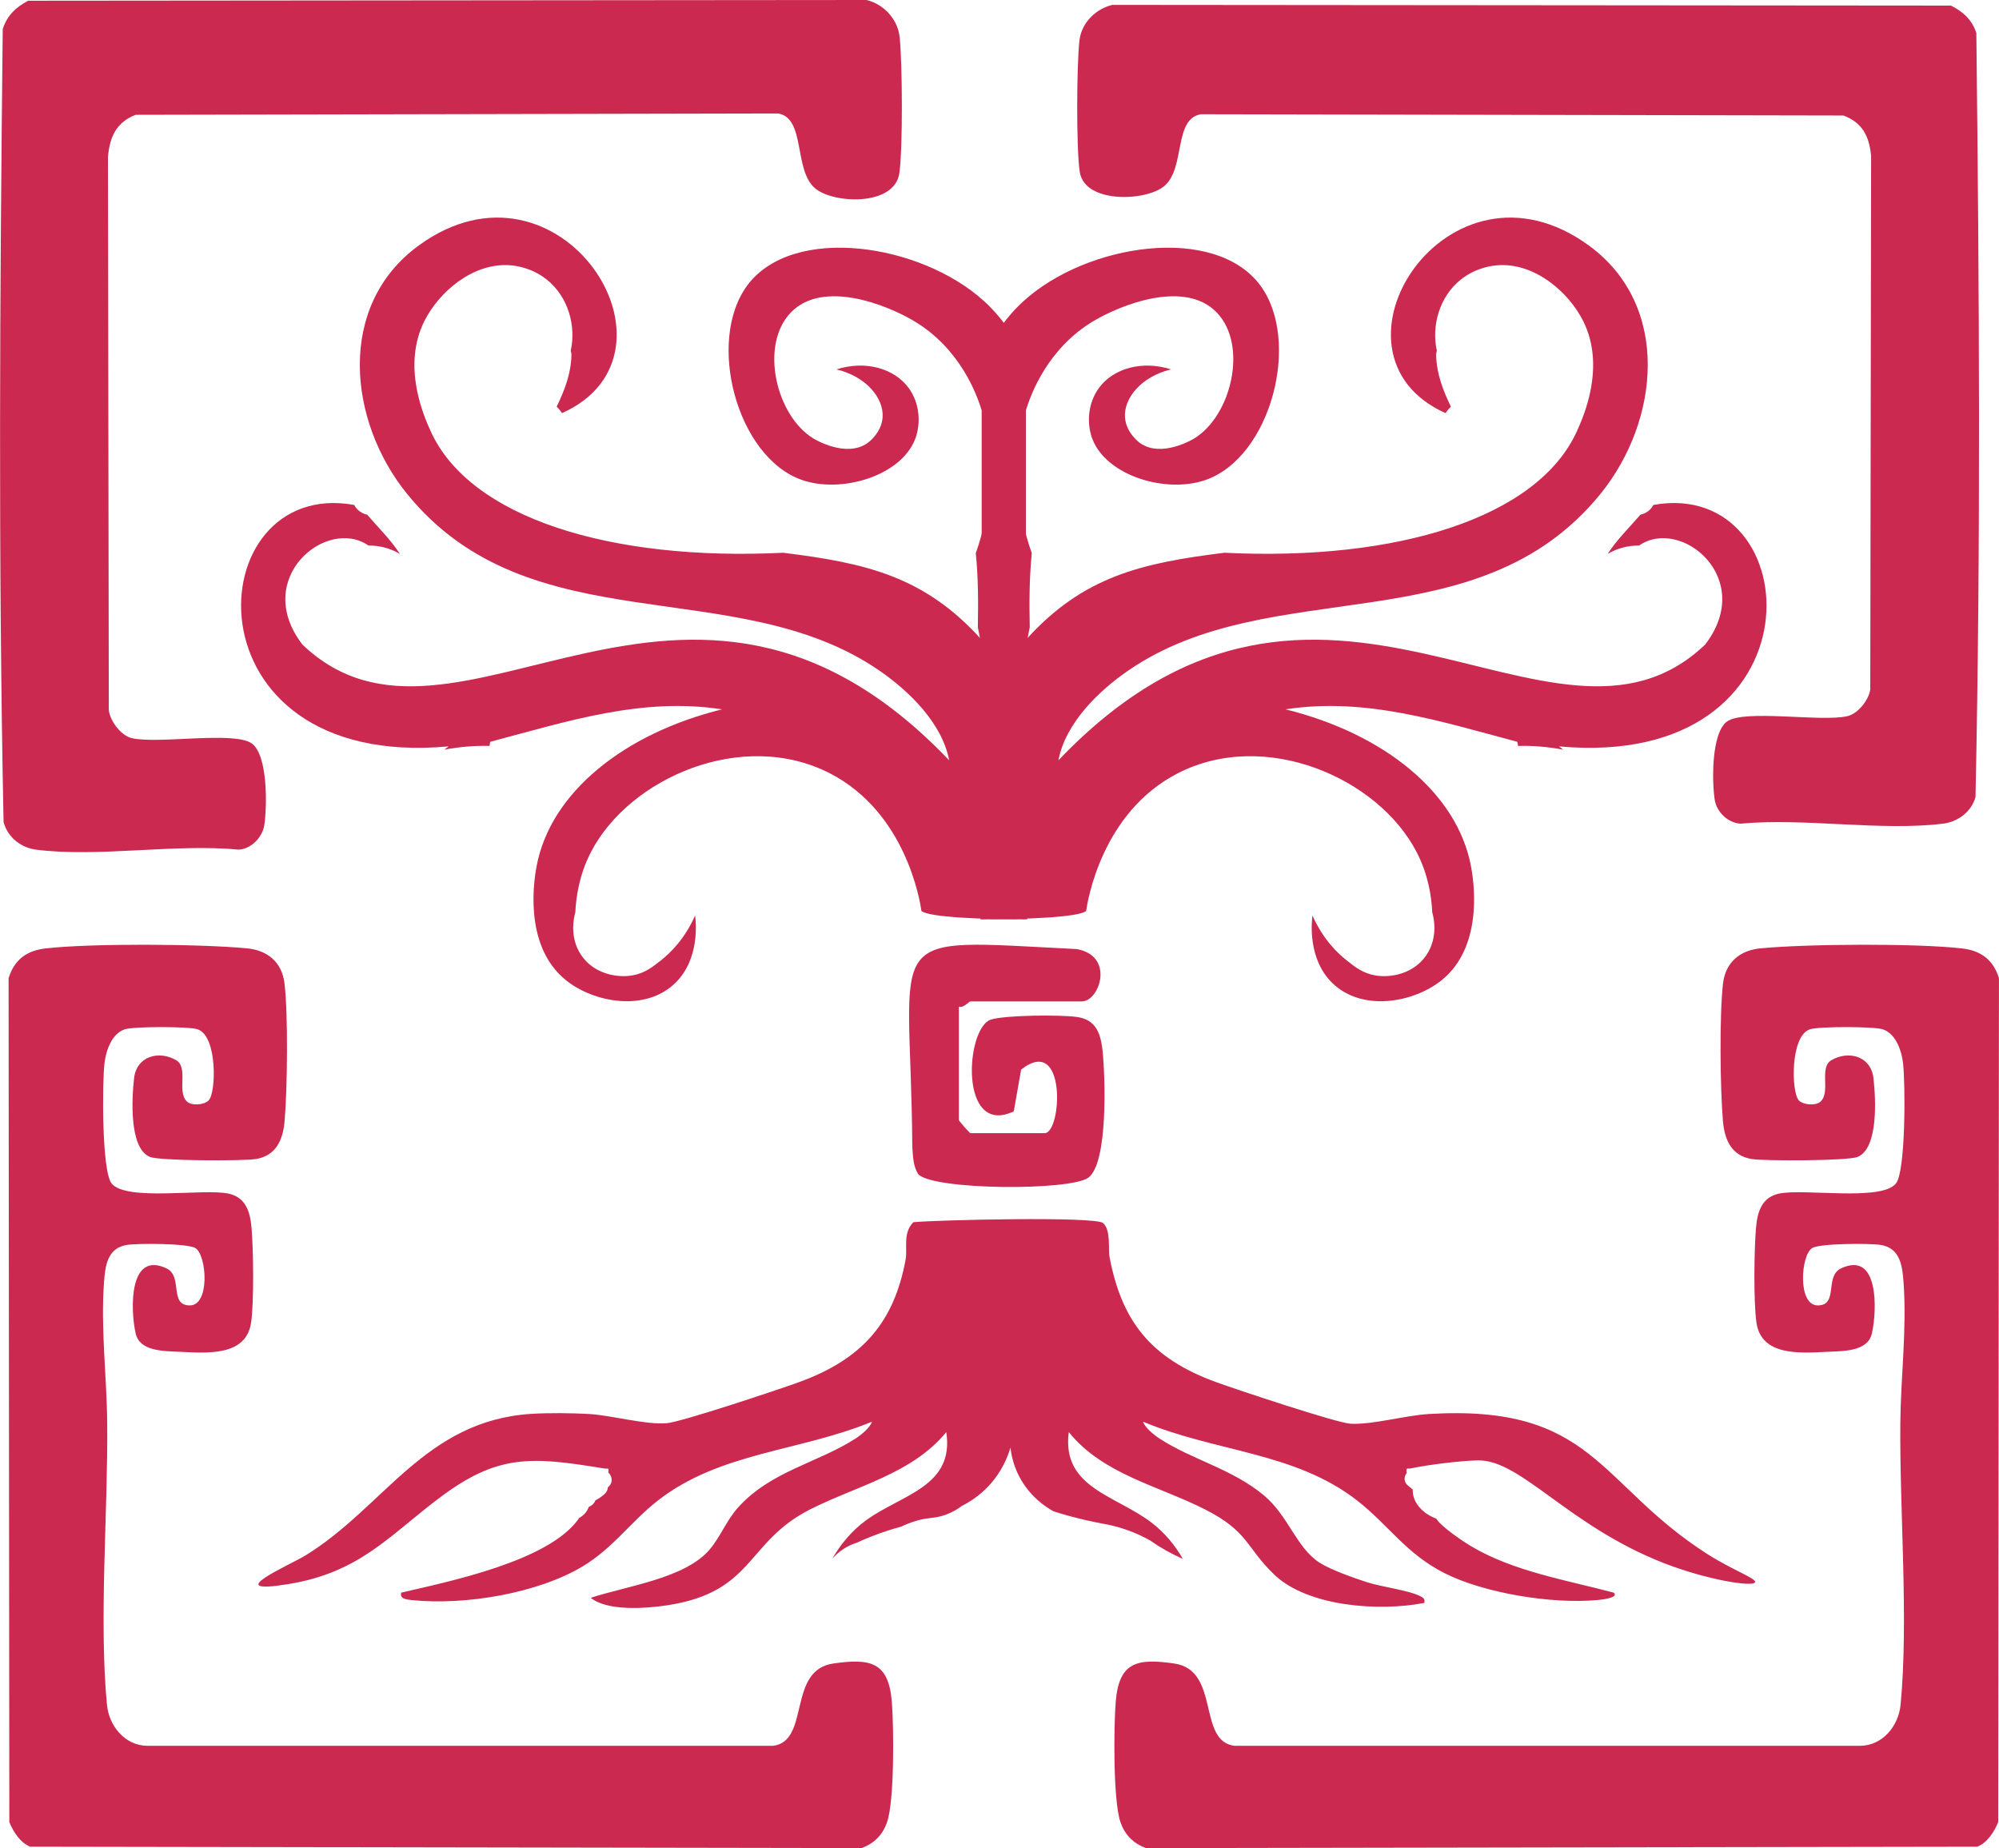
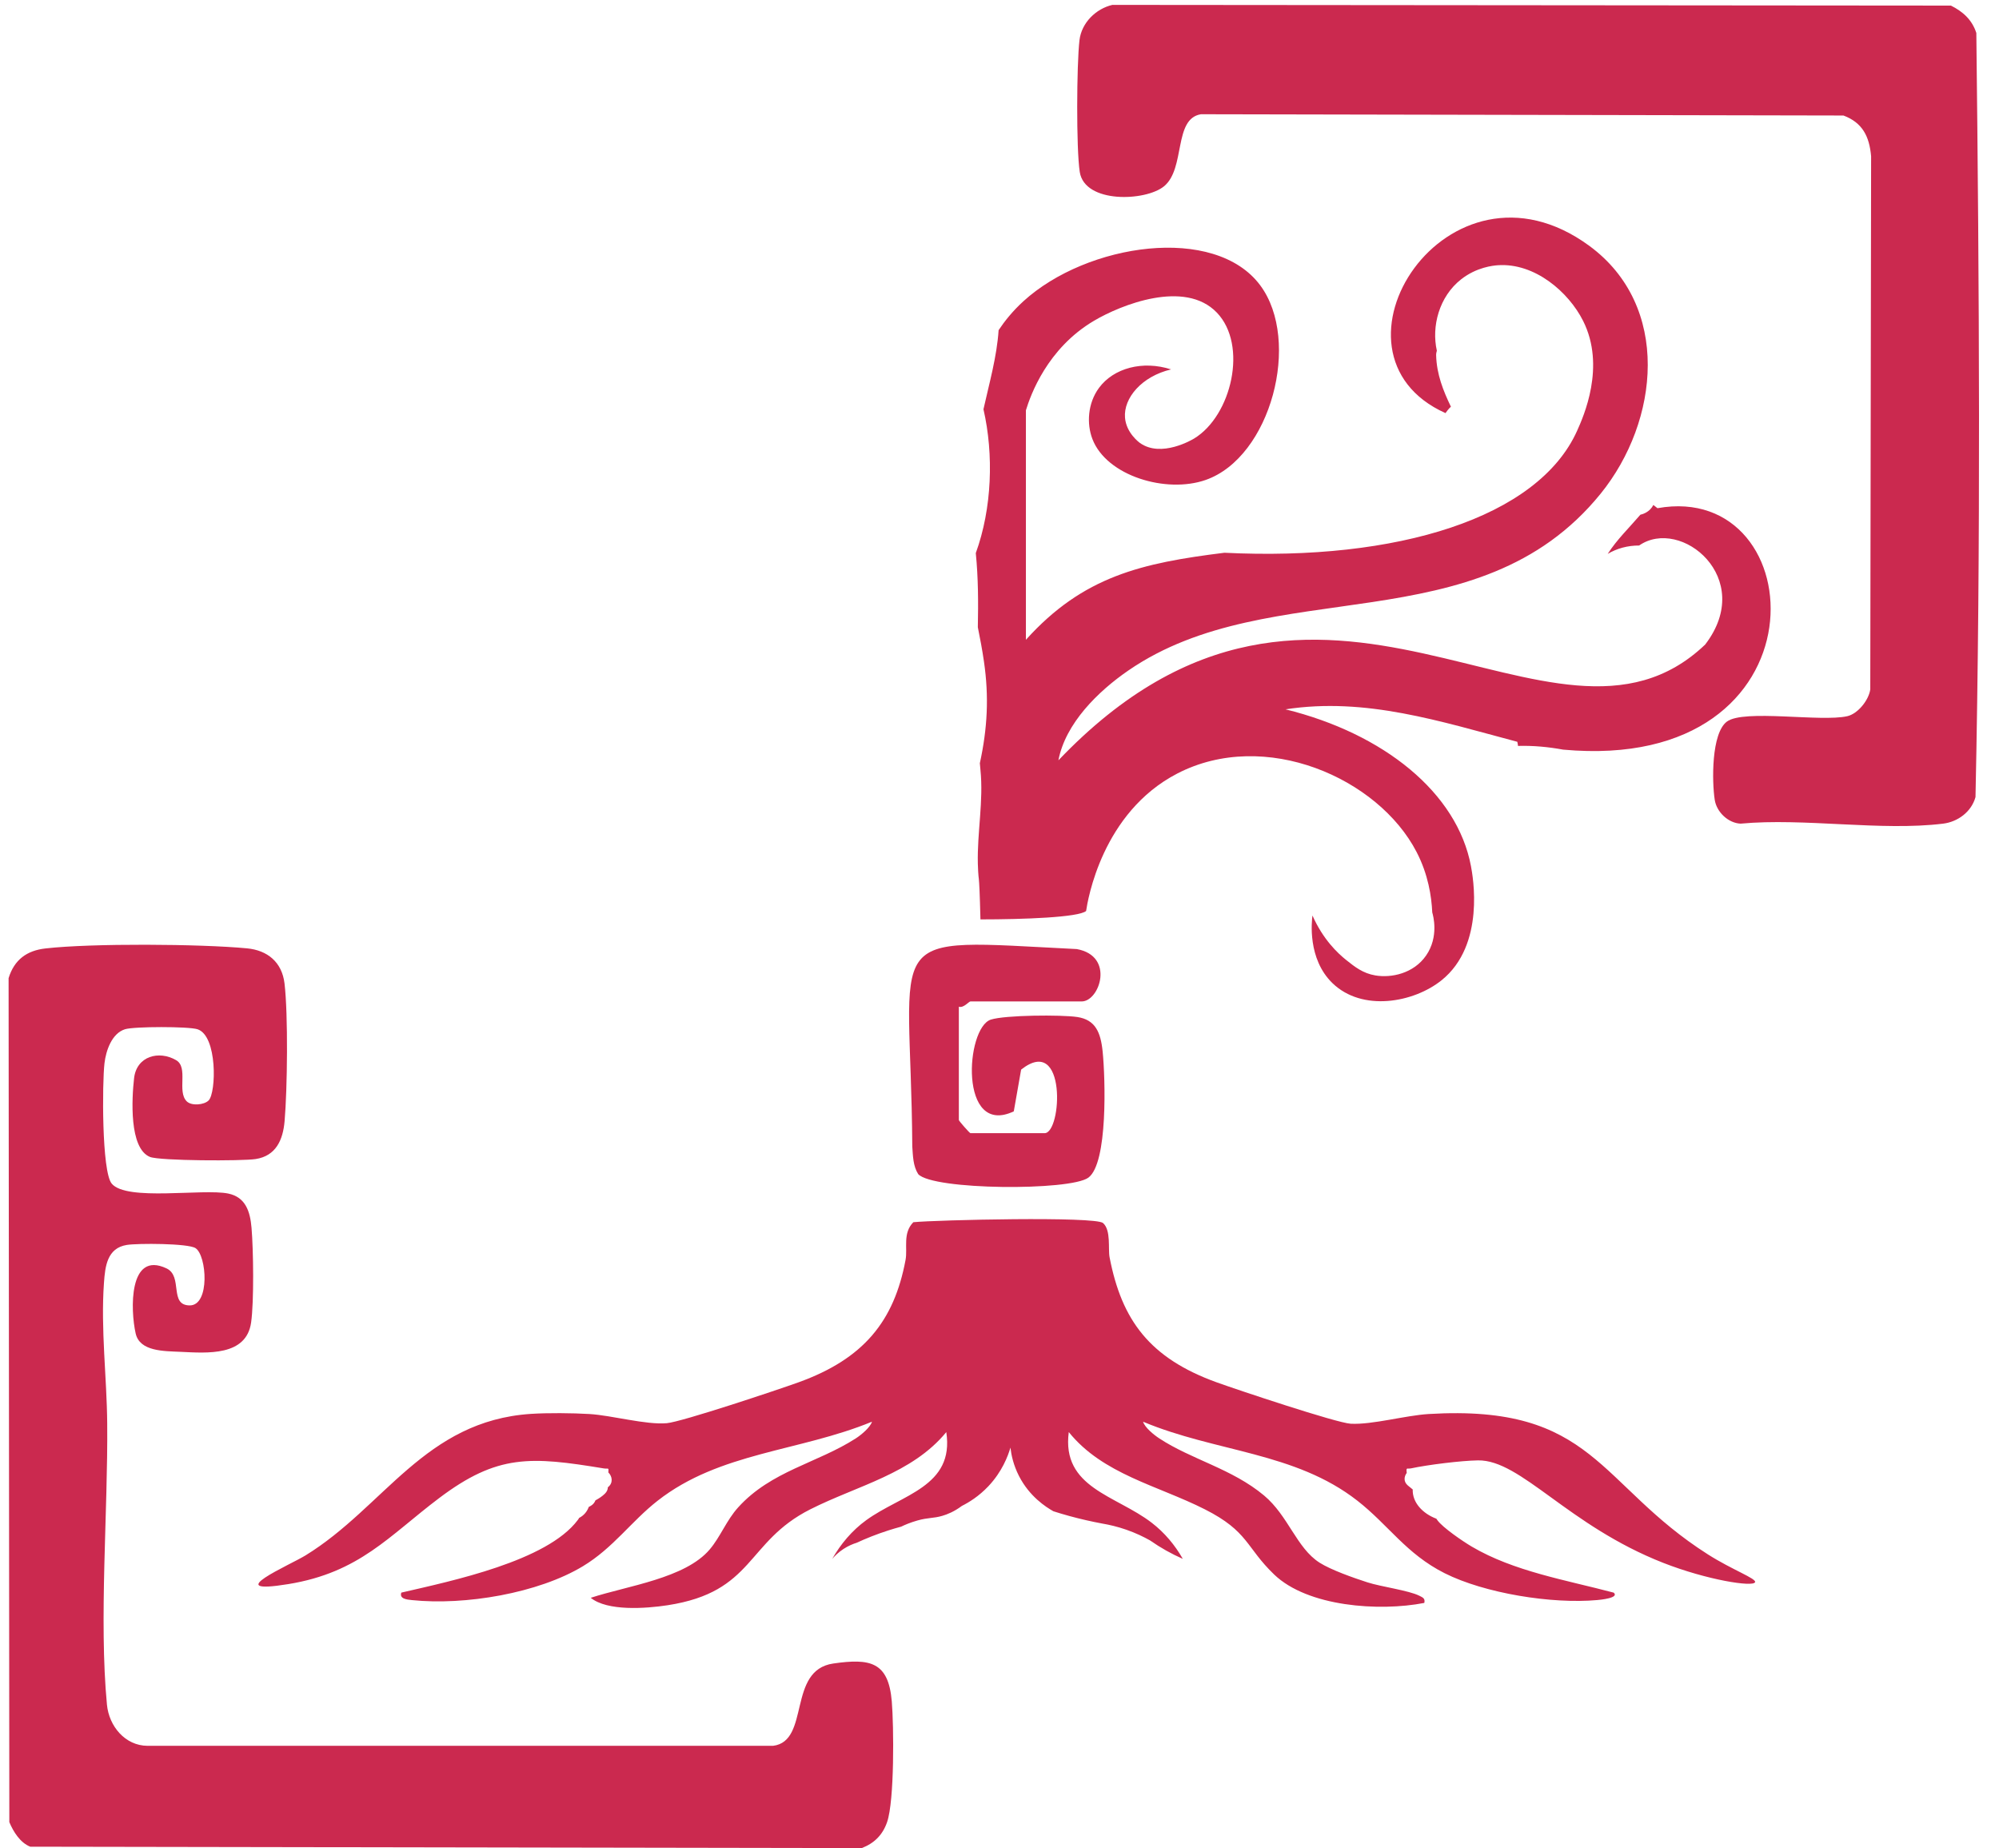
<svg xmlns="http://www.w3.org/2000/svg" id="a" width="21.05cm" height="19.46cm" viewBox="0 0 596.69 551.65">
  <path d="M329.13,313.84c-.59-5.79-2.21-9.46-7.57-10.27-4.74-.71-21.49-.6-25.79.77-7.58,2.41-9.6,35.15,6.84,27.39l2.19-12.46c13.66-10.79,12.2,18.97,7.01,18.97h-22.14c-.24,0-3.46-3.65-3.46-3.93v-33.82c1.36.51,3-1.57,3.46-1.57h33.21c5.34,0,9.98-13.56-1.47-15.63-59.98-2.99-49.53-6.39-49.1,58.95.21,2.87.22,5.76,1.76,8.22,4.37,4.81,45.35,5.05,50.8,1.06,5.86-4.29,5.08-29.64,4.26-37.69Z" fill="#cb294f" />
-   <path d="M305.16,415.6c-.82-.72-1.62-1.45-2.44-2.18-.4.1-.81.18-1.22.26-.33.15-.66.31-.99.46.06.18.12.36.18.55.12.41.19.81.23,1.19,1.88.3,3.76.61,5.63.94-.46-.41-.93-.81-1.39-1.22Z" fill="#cb294f" />
  <path d="M332.1,1.46l250.26.21c3.56,1.79,6.29,4.2,7.58,8.17.87,75.87,1.35,152.29-.25,228.08-1.22,4.42-5.29,7.39-9.65,7.93-18.56,2.29-41.44-1.77-60.48,0-3.67-.16-7.14-3.44-7.71-7.1-.84-5.42-1.05-19.86,3.63-23.36,5.05-3.77,28.12.19,35.96-1.62,3.14-.73,6.38-4.76,6.84-7.99l.25-159.13c-.52-5.96-2.59-10.04-8.25-12.17l-191.8-.38c-8.28,1.33-4.54,16.19-11.03,21.51-5.47,4.49-23.68,5.21-25.15-4.29-1.07-6.93-.93-32.09-.08-39.33.61-5.18,4.9-9.4,9.85-10.54Z" fill="#cb294f" />
  <path d="M62.26,328.48c2.29-2.32,2.67-19.35-3.33-21.26-2.69-.86-18.91-.85-21.63,0-3.96,1.23-5.7,6.43-6.13,10.18-.67,5.7-.86,32.28,2.16,35.9,4.44,5.33,27.23,1.42,34.77,2.96,5.23,1.07,6.56,5.4,6.97,10.24.56,6.55.76,21.95-.12,28.22-1.42,10.16-13.15,9.16-21.05,8.79-4.96-.23-12.2-.07-13.42-5.49-1.57-6.93-2.15-24.79,9.21-19.42,5.01,2.37.65,11.05,6.95,11.05,6.09,0,5.08-14.93,1.7-17.1-2.24-1.44-17.26-1.47-20.5-.95-5.87.94-6.47,6.36-6.82,11.31-.99,13.91.85,28.19.97,41.94.24,26.23-2.49,58.68-.08,83.96.61,6.44,5.43,12.27,12.12,12.3h186.72c11.18-1.38,4.15-22.58,17.99-24.57,10.93-1.57,16.45-.57,17.45,11.28.63,7.49.81,29.62-1.39,36.04-1.33,3.87-3.86,6.35-7.59,7.78l-248.2-.42c-3-1.19-5.03-4.45-6.24-7.33l-.22-251.92c1.69-5.5,5.43-8.24,11.01-8.87,13.73-1.57,46.2-1.36,60.16-.03,6.08.58,10.44,4.08,11.2,10.5,1.1,9.32.85,31.49.02,41.09-.49,5.63-2.59,10.36-8.62,11.3-4.01.63-28.68.55-31.57-.63-6.28-2.57-5.42-17.5-4.74-23.49.75-6.6,7.4-8.38,12.54-5.4,3.77,2.18.21,9.29,3.16,12.28,1.44,1.46,5.23,1.09,6.54-.24Z" fill="#cb294f" />
  <path d="M523.91,472.29c.4-1.13-6.79-3.67-14.12-8.33-32.84-20.88-33.84-44.87-83.32-41.89-6.97.42-16.84,3.24-23.28,2.9-4.24-.23-34.15-10.23-40.03-12.36-20.09-7.26-28.35-18.64-31.95-37.3-.5-2.57.48-8.06-1.95-10.24-2.29-2.05-49.8-.93-56.64-.25-3.24,3.3-1.66,7.72-2.32,11.26-3.42,18.27-12.47,29.5-31.95,36.53-5.97,2.16-34.86,11.82-39.34,12.2-6.23.54-16.32-2.33-23.11-2.74-5.04-.3-12.41-.37-17.43-.04-31.69,2.08-43.78,27.8-67.28,42.24-4.69,2.89-25.83,11.95-5.14,8.57,21.28-3.47,30.04-14.38,45.03-25.68,17.42-13.13,27.29-12.45,49.15-8.85,1.33.22,1.5-.44,1.35,1.2,1.2,1.17,1.5,3.18-.15,4.43,0,.65-.27,1.32-.9,1.93-.82.8-1.78,1.42-2.8,1.97-.26.69-.77,1.31-1.47,1.68-.18.1-.35.19-.53.29-.48,1.34-1.43,2.54-2.87,3.27-.11.23-.28.46-.43.66-9.18,12.23-37.47,18.13-52.65,21.64-.63,1.83,1.56,2.07,3.11,2.23,15.92,1.66,37.76-2.05,51.1-10.11,9.09-5.49,14.35-13.33,22.33-19.57,18.57-14.51,42.25-14.64,63.95-23.56-.5,1.7-3.27,3.98-4.83,4.98-11.5,7.4-25.25,9.69-35.11,20.59-3.51,3.88-5.27,8.75-8.49,12.55-7.32,8.65-24.59,10.86-35.52,14.44,4.96,4.04,16.41,3.22,22.95,2.22,25.96-4,23.32-18.91,42.59-28.63,14.07-7.1,30.38-10.61,40.6-23.05,2.47,16.3-13.31,18.6-23.9,26.29-4.2,3.05-7.61,7.08-10.15,11.55.73-.85,1.83-1.96,3.38-2.97,1.47-.96,2.86-1.51,3.9-1.83,2.81-1.3,5.95-2.56,9.4-3.67,1.33-.43,2.63-.81,3.9-1.15,1.05-.51,2.7-1.23,4.82-1.83,3.24-.92,4.78-.61,7.47-1.4,1.48-.43,3.54-1.25,5.83-2.96,2.1-1.05,5.06-2.86,7.91-5.87,4.09-4.34,5.83-8.96,6.59-11.53.24,2.15.87,5.2,2.55,8.48,3.14,6.13,8.04,9.27,10.27,10.52,1.54.49,3.13.97,4.78,1.42,3.43.94,6.71,1.67,9.81,2.25,2.07.35,4.51.91,7.16,1.83,2.82.98,5.2,2.13,7.11,3.21,3.16,2.21,6.41,4.02,9.73,5.48.01,0,.03.01.04.02-2.34-4.11-5.45-7.84-9.28-10.78-10.68-8.23-26.96-10.4-24.76-27.07,10.12,12.58,26.54,15.94,40.6,23.05,13.09,6.62,12.22,11.31,20.71,19.47,9.99,9.59,31.27,11.11,44.82,8.48.29-1.31-.36-1.59-1.49-2.15-3.25-1.61-11.4-2.67-15.51-4-4.07-1.31-10.87-3.7-14.27-5.87-6.86-4.37-9.32-13.99-16.57-20.05-9.57-8-21.62-10.7-31.27-17.04-1.58-1.03-4.33-3.25-4.84-4.98,21.65,9.08,45.34,9.02,63.95,23.56,9.37,7.32,14.54,15.85,26.07,21.66,11.93,6,32.03,9.25,45.58,8.01.77-.07,6.68-.61,4.89-2.21-14.27-3.78-29.81-6.33-42.39-13.75-2.66-1.57-8.67-5.67-10.26-7.89-.09-.13-.2-.28-.29-.43-4.07-1.53-7.2-4.81-7.06-8.73-.5-.4-1-.79-1.48-1.21-1.28-1.1-1.14-2.62-.31-3.72-.2-1.86.04-1.1,1.31-1.37,4.93-1.06,14.96-2.31,19.98-2.38,12.85-.18,26.76,19.39,55.26,30.58,13.05,5.12,26.89,7.3,27.43,5.78Z" fill="#cb294f" />
-   <path d="M493.53,150.73c-.26.5-.6.97-.99,1.36-.73.73-1.8,1.32-2.89,1.55-3.3,3.86-7.01,7.42-9.75,11.69,0,0,0,0,0,0,2.77-1.64,5.97-2.51,9.38-2.5,12.44-8.64,34.92,9.74,19.72,29.56-45.75,43.67-114.21-48.11-193.07,34.56,2.11-11.06,11.85-20.61,20.9-26.83,42.83-29.44,104.21-7.38,140.97-52.77,17.54-21.66,21.09-56.03-3.43-74-42.2-30.9-82.72,32.08-42.89,49.96.19-.26.38-.52.58-.79.31-.42.67-.78,1.04-1.12-2.33-4.83-4.25-9.7-4.41-15.28-.02-.54.07-1.01.21-1.44-1.63-7.22.64-16.12,7.25-21.31,4.61-3.62,9.54-4.1,10.95-4.2,11.06-.77,21.16,8.03,25.47,16.63,6.81,13.59.1,28.55-1.8,32.78-11.68,26.03-53.86,38.96-105.29,36.41-24.6,3.06-42.13,6.96-59.25,25.98,0,0,0-68.5,0-68.5,1.37-4.46,6.3-18.45,20.35-26.74,8-4.73,27.07-12.39,36.64-2.43,9.36,9.73,4.39,30.81-6.77,37.59-.46.28-9.8,5.87-16.18,1.33-.26-.19-4.1-3.01-4.46-7.56-.47-5.85,4.99-12.33,13.76-14.4-8.53-2.74-17.16-.38-21.51,5.5-3.4,4.6-3.73,10.73-1.98,15.28,4.24,11.05,22.04,16.34,33.81,12.22,19.48-6.81,28.59-41.53,16.29-58.09-13.56-18.24-51.73-12.55-70.69,4.74-3.29,3-5.69,6.06-7.41,8.64-.52,7.9-2.77,15.77-4.52,23.61,3.11,13.53,2.55,29.62-2.29,42.93.74,7.44.76,14.76.61,22.14.69,3.37,1.32,6.76,1.82,10.19,1.55,10.55,1.04,20.03-1.22,30.39.06.63.11,1.26.17,1.89.97,9.39-.99,18.73-.77,28.1.03.79.07,1.58.1,2.36.05,1.12.17,1.95.19,2.12.13,1.18.29,4.27.49,12.15,12.91,0,29.33-.6,31.54-2.51.47-3.18,4.73-29.38,27.22-41.03,26.12-13.52,60,1.29,71.45,23.46,3.46,6.69,4.44,13.23,4.66,18.01.27.9,2.04,7.24-1.83,12.84-3.74,5.42-10.41,6.75-15.13,5.96-3.73-.62-6.15-2.55-8.71-4.59-2.58-2.06-6.93-6.15-10.09-13.3-.22,1.68-1.53,12.91,5.96,20.18,8.9,8.63,24.23,5.86,32.58-.85,13.16-10.57,9.31-31.17,8.78-34.03-4.1-21.96-26.03-39.6-55.36-46.84,23.94-3.7,46.33,3.64,69.19,9.69.12.51.18.91.2,1.23,4.51-.13,9.02.29,13.49,1.11l-1.24-.97c79.8,7.27,74.9-80.5,28.15-72.07Z" fill="#cb294f" />
-   <path d="M536.98,328.48c-2.29-2.32-2.67-19.35,3.33-21.26,2.69-.86,18.91-.85,21.63,0,3.96,1.23,5.7,6.43,6.13,10.18.67,5.7.86,32.28-2.16,35.9-4.44,5.33-27.23,1.42-34.77,2.96-5.23,1.07-6.56,5.4-6.97,10.24-.56,6.55-.76,21.95.12,28.22,1.42,10.16,13.15,9.16,21.05,8.79,4.96-.23,12.2-.07,13.42-5.49,1.57-6.93,2.15-24.79-9.21-19.42-5.01,2.37-.65,11.05-6.95,11.05-6.09,0-5.08-14.93-1.7-17.1,2.24-1.44,17.26-1.47,20.5-.95,5.87.94,6.47,6.36,6.82,11.31.99,13.91-.85,28.19-.97,41.94-.24,26.23,2.49,58.68.08,83.96-.61,6.44-5.43,12.27-12.12,12.3h-186.72c-11.18-1.38-4.15-22.58-17.99-24.57-10.93-1.57-16.45-.57-17.45,11.28-.63,7.49-.81,29.62,1.39,36.04,1.33,3.87,3.86,6.35,7.59,7.78l248.2-.42c3-1.19,5.03-4.45,6.24-7.33l.22-251.92c-1.69-5.5-5.43-8.24-11.01-8.87-13.73-1.57-46.2-1.36-60.16-.03-6.08.58-10.44,4.08-11.2,10.5-1.1,9.32-.85,31.49-.02,41.09.49,5.63,2.59,10.36,8.62,11.3,4.01.63,28.68.55,31.57-.63,6.28-2.57,5.42-17.5,4.74-23.49-.75-6.6-7.4-8.38-12.54-5.4-3.77,2.18-.21,9.29-3.16,12.28-1.44,1.46-5.23,1.09-6.54-.24Z" fill="#cb294f" />
-   <path d="M258.65,0L8.39.22C4.83,2.08,2.1,4.57.8,8.7-.06,87.43-.55,166.73,1.05,245.38c1.22,4.59,5.29,7.67,9.65,8.23,18.56,2.38,41.44-1.84,60.48,0,3.67-.16,7.14-3.57,7.71-7.37.84-5.62,1.05-20.61-3.63-24.24-5.05-3.92-28.12.2-35.96-1.68-3.14-.75-6.38-4.94-6.84-8.29l-.25-165.13c.52-6.18,2.59-10.42,8.25-12.63l191.8-.4c8.28,1.38,4.54,16.8,11.03,22.33,5.47,4.66,23.68,5.41,25.15-4.45,1.07-7.19.93-33.3.08-40.81-.61-5.37-4.9-9.75-9.85-10.93Z" fill="#cb294f" />
-   <path d="M105.72,150.73c.26.5.6.97.99,1.36.73.73,1.8,1.32,2.89,1.55,3.3,3.86,7.01,7.42,9.75,11.69,0,0,0,0,0,0-2.77-1.64-5.97-2.51-9.38-2.5-12.44-8.64-34.92,9.74-19.72,29.56,45.75,43.67,114.21-48.11,193.07,34.56-2.11-11.06-11.85-20.61-20.9-26.83-42.83-29.44-104.21-7.38-140.97-52.77-17.54-21.66-21.09-56.03,3.43-74,42.2-30.9,82.72,32.08,42.89,49.96-.19-.26-.38-.52-.58-.79-.31-.42-.67-.78-1.04-1.12,2.33-4.83,4.25-9.7,4.41-15.28.02-.54-.07-1.01-.21-1.44,1.63-7.22-.64-16.12-7.25-21.31-4.61-3.62-9.54-4.1-10.95-4.2-11.06-.77-21.16,8.03-25.47,16.63-6.81,13.59-.1,28.55,1.8,32.78,11.68,26.03,53.86,38.96,105.29,36.41,24.6,3.06,42.13,6.96,59.25,25.98,0,0,0-68.5,0-68.5-1.37-4.46-6.3-18.45-20.35-26.74-8-4.73-27.07-12.39-36.64-2.43-9.36,9.73-4.39,30.81,6.77,37.59.46.28,9.8,5.87,16.18,1.33.26-.19,4.1-3.01,4.46-7.56.47-5.85-4.99-12.33-13.76-14.4,8.53-2.74,17.16-.38,21.51,5.5,3.4,4.6,3.73,10.73,1.98,15.28-4.24,11.05-22.04,16.34-33.81,12.22-19.48-6.81-28.59-41.53-16.29-58.09,13.56-18.24,51.73-12.55,70.69,4.74,3.29,3,5.69,6.06,7.41,8.64.52,7.9,2.77,15.77,4.52,23.61-3.11,13.53-2.55,29.62,2.29,42.93-.74,7.44-.76,14.76-.61,22.14-.69,3.37-1.32,6.76-1.82,10.19-1.55,10.55-1.04,20.03,1.22,30.39-.06.63-.11,1.26-.17,1.89-.97,9.39.99,18.73.77,28.1-.03.79-.07,1.58-.1,2.36-.05,1.12-.17,1.95-.19,2.12-.13,1.18-.29,4.27-.49,12.15-12.91,0-29.33-.6-31.54-2.51-.47-3.18-4.73-29.38-27.22-41.03-26.12-13.52-60,1.29-71.45,23.46-3.46,6.69-4.44,13.23-4.66,18.01-.27.9-2.04,7.24,1.83,12.84,3.74,5.42,10.41,6.75,15.13,5.96,3.73-.62,6.15-2.55,8.71-4.59,2.58-2.06,6.93-6.15,10.09-13.3.22,1.68,1.53,12.91-5.96,20.18-8.9,8.63-24.23,5.86-32.58-.85-13.16-10.57-9.31-31.17-8.78-34.03,4.1-21.96,26.03-39.6,55.36-46.84-23.94-3.7-46.33,3.64-69.19,9.69-.12.51-.18.91-.2,1.23-4.51-.13-9.02.29-13.49,1.11l1.24-.97c-79.8,7.27-74.9-80.5-28.15-72.07Z" fill="#cb294f" />
+   <path d="M493.53,150.73c-.26.5-.6.97-.99,1.36-.73.73-1.8,1.32-2.89,1.55-3.3,3.86-7.01,7.42-9.75,11.69,0,0,0,0,0,0,2.77-1.64,5.97-2.51,9.38-2.5,12.44-8.64,34.92,9.74,19.72,29.56-45.75,43.67-114.21-48.11-193.07,34.56,2.11-11.06,11.85-20.61,20.9-26.83,42.83-29.44,104.21-7.38,140.97-52.77,17.54-21.66,21.09-56.03-3.43-74-42.2-30.9-82.72,32.08-42.89,49.96.19-.26.38-.52.58-.79.31-.42.67-.78,1.04-1.12-2.33-4.83-4.25-9.7-4.41-15.28-.02-.54.07-1.01.21-1.44-1.63-7.22.64-16.12,7.25-21.31,4.61-3.62,9.54-4.1,10.95-4.2,11.06-.77,21.16,8.03,25.47,16.63,6.81,13.59.1,28.55-1.8,32.78-11.68,26.03-53.86,38.96-105.29,36.41-24.6,3.06-42.13,6.96-59.25,25.98,0,0,0-68.5,0-68.5,1.37-4.46,6.3-18.45,20.35-26.74,8-4.73,27.07-12.39,36.64-2.43,9.36,9.73,4.39,30.81-6.77,37.59-.46.28-9.8,5.87-16.18,1.33-.26-.19-4.1-3.01-4.46-7.56-.47-5.85,4.99-12.33,13.76-14.4-8.53-2.74-17.16-.38-21.51,5.5-3.4,4.6-3.73,10.73-1.98,15.28,4.24,11.05,22.04,16.34,33.81,12.22,19.48-6.81,28.59-41.53,16.29-58.09-13.56-18.24-51.73-12.55-70.69,4.74-3.29,3-5.69,6.06-7.41,8.64-.52,7.9-2.77,15.77-4.52,23.61,3.11,13.53,2.55,29.62-2.29,42.93.74,7.44.76,14.76.61,22.14.69,3.37,1.32,6.76,1.82,10.19,1.55,10.55,1.04,20.03-1.22,30.39.06.63.11,1.26.17,1.89.97,9.39-.99,18.73-.77,28.1.03.79.07,1.58.1,2.36.05,1.12.17,1.95.19,2.12.13,1.18.29,4.27.49,12.15,12.91,0,29.33-.6,31.54-2.51.47-3.18,4.73-29.38,27.22-41.03,26.12-13.52,60,1.29,71.45,23.46,3.46,6.69,4.44,13.23,4.66,18.01.27.9,2.04,7.24-1.83,12.84-3.74,5.42-10.41,6.75-15.13,5.96-3.73-.62-6.15-2.55-8.71-4.59-2.58-2.06-6.93-6.15-10.09-13.3-.22,1.68-1.53,12.91,5.96,20.18,8.9,8.63,24.23,5.86,32.58-.85,13.16-10.57,9.31-31.17,8.78-34.03-4.1-21.96-26.03-39.6-55.36-46.84,23.94-3.7,46.33,3.64,69.19,9.69.12.51.18.91.2,1.23,4.51-.13,9.02.29,13.49,1.11c79.8,7.27,74.9-80.5,28.15-72.07Z" fill="#cb294f" />
</svg>